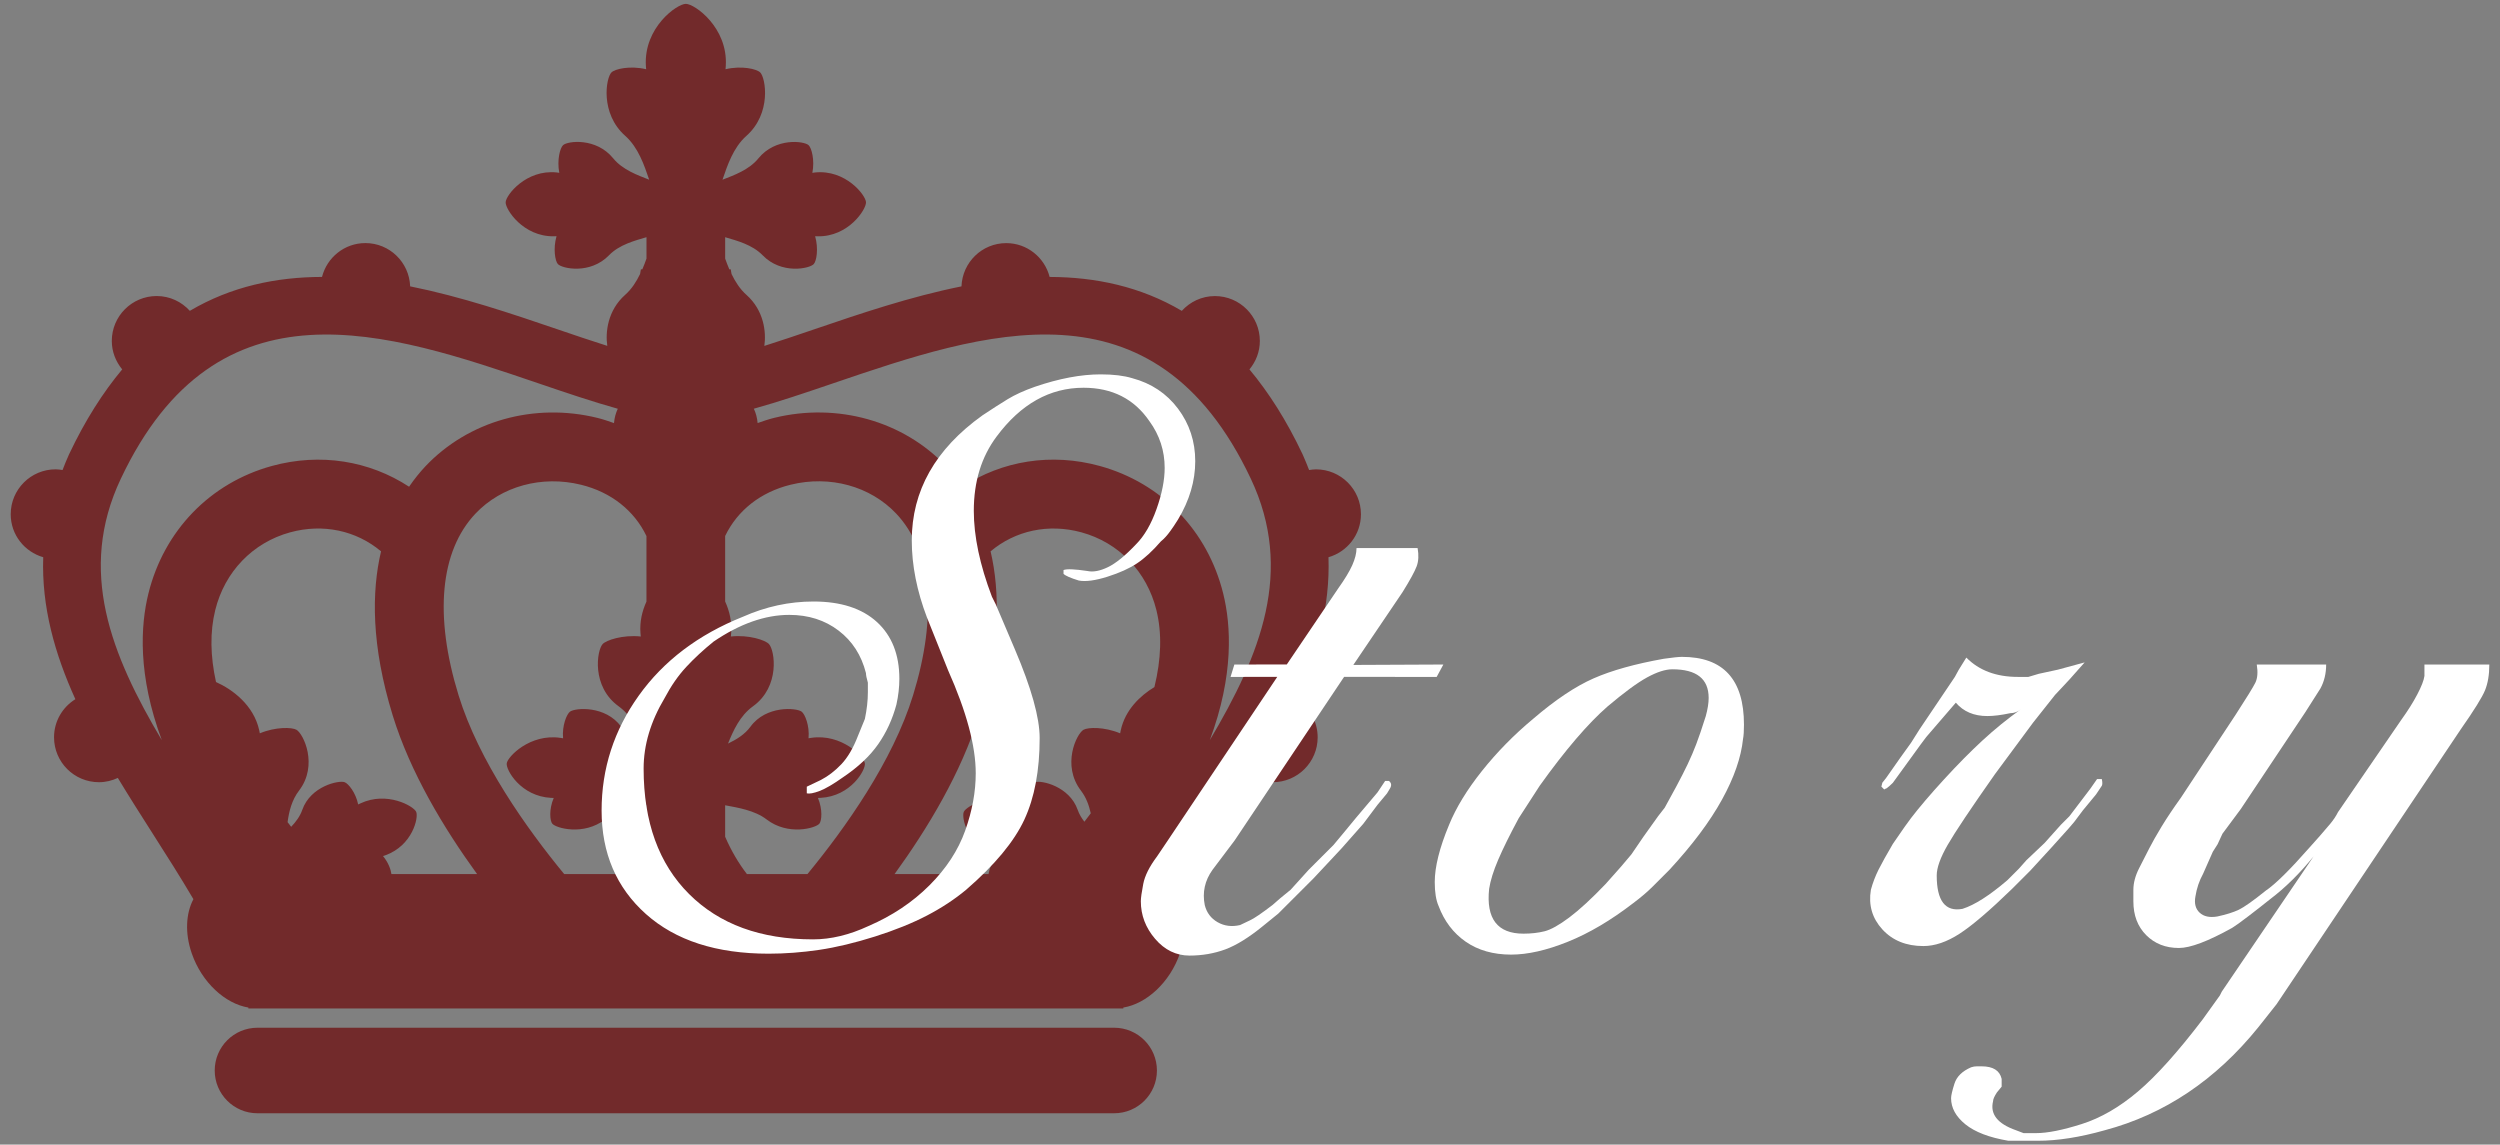
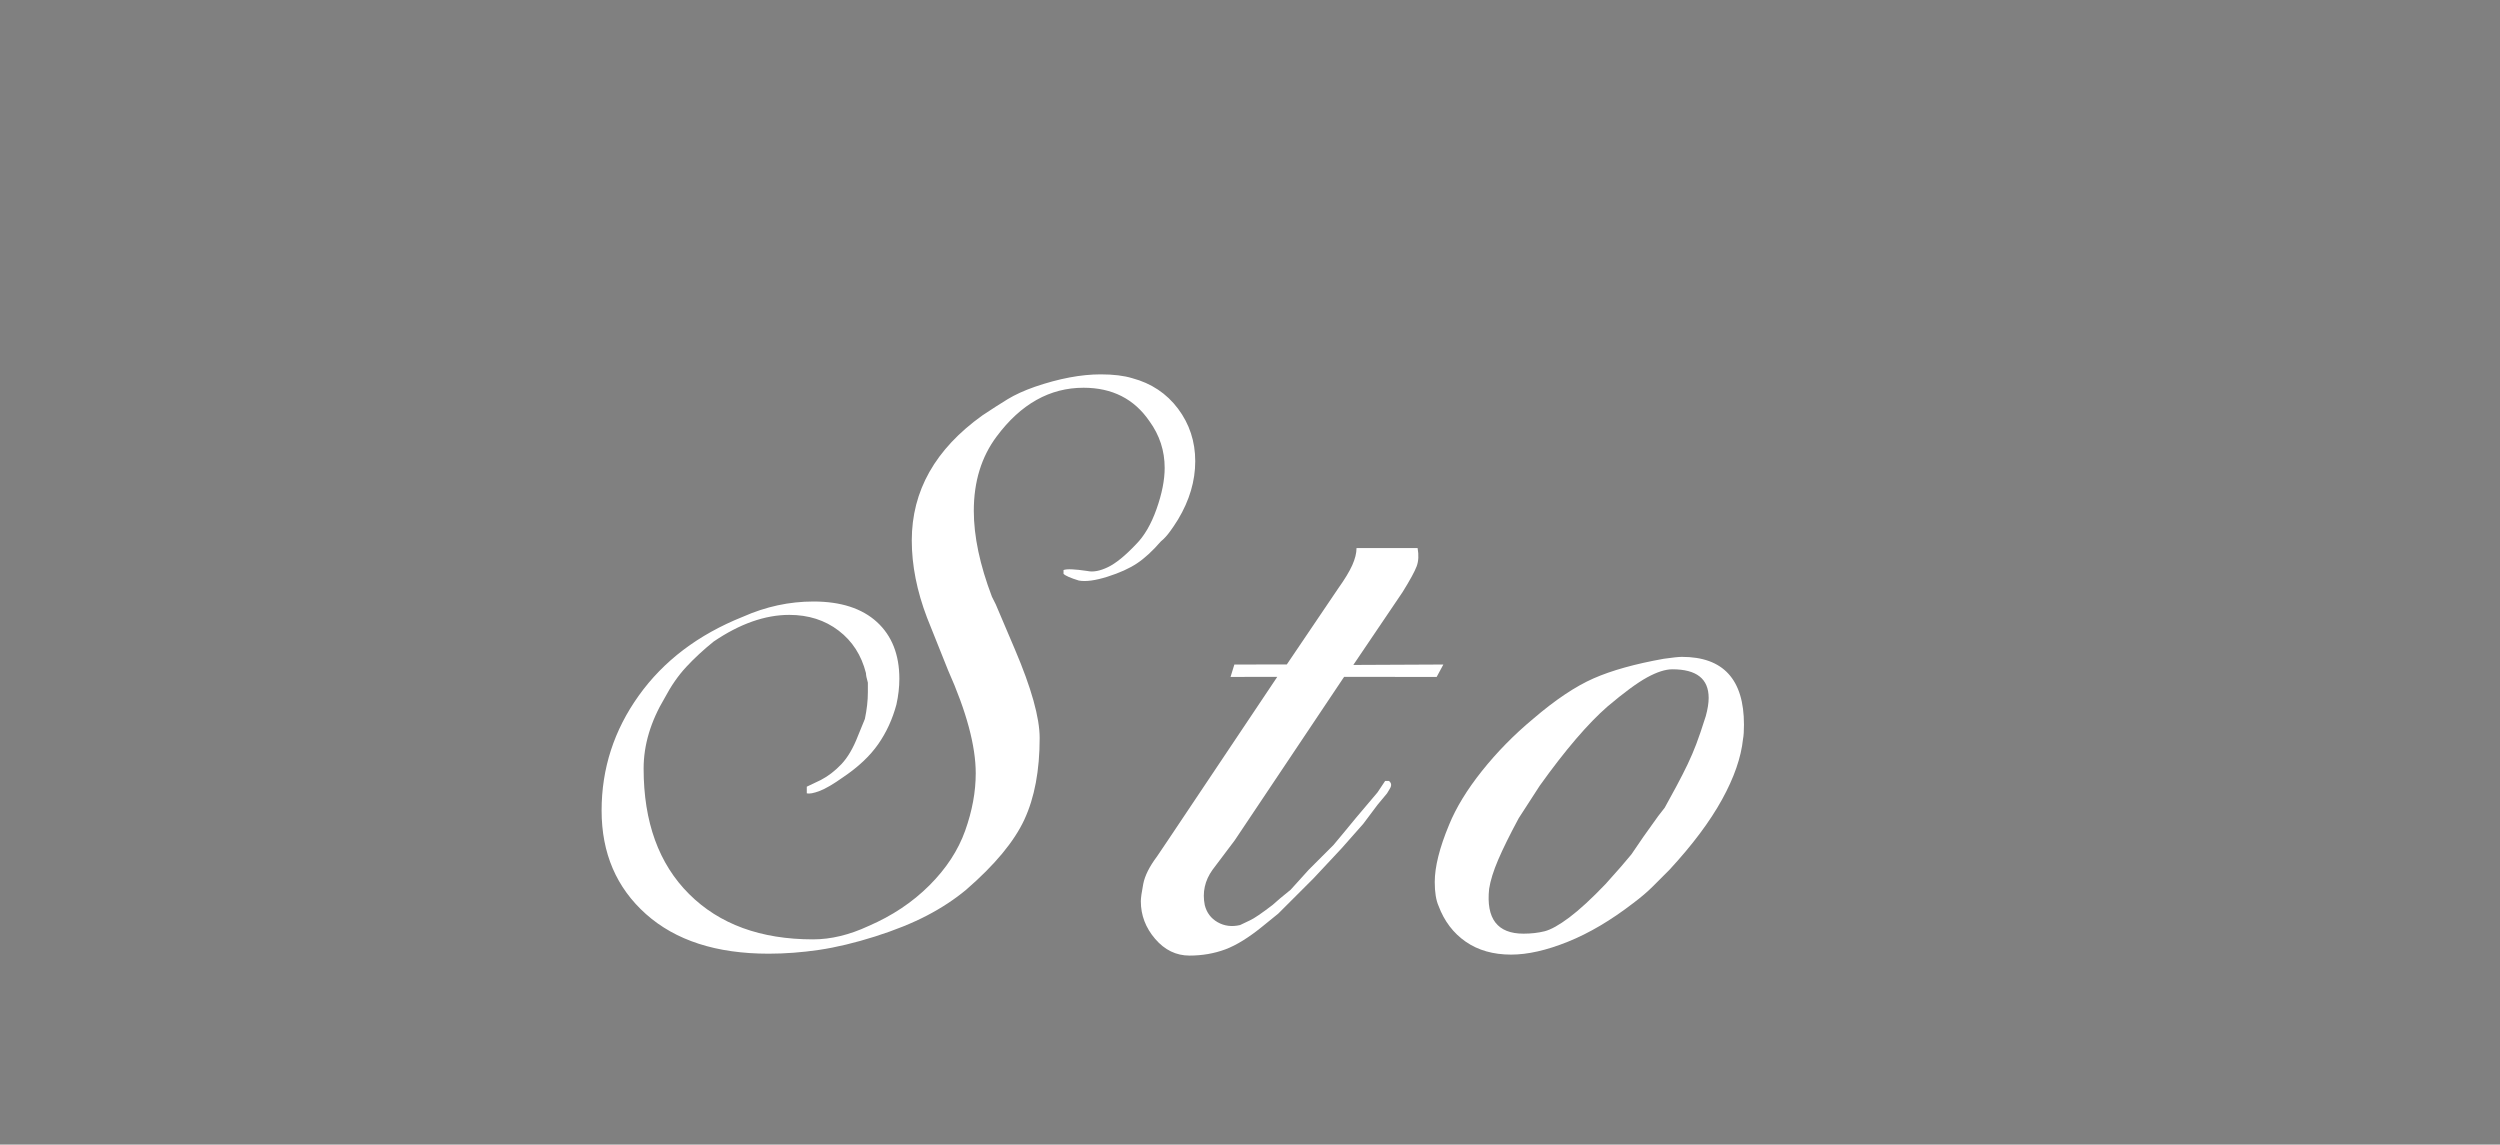
<svg xmlns="http://www.w3.org/2000/svg" version="1.1" id="レイヤー_1" x="0px" y="0px" viewBox="0 0 166 76" style="enable-background:new 0 0 166 76;" xml:space="preserve">
  <rect x="0" y="0" width="166" height="76" fill="#808080" stroke="none" />
  <style type="text/css">
	.st0{fill:#FFFFFF;}
	.st1{fill:#722A2B;}
	.st2{opacity:0.25;}
</style>
  <g>
    <g>
-       <path class="st1" d="M73.979,68.241H17.097c-1.568,0-2.84,1.271-2.84,2.84s1.271,2.84,2.84,2.84h56.883    c1.568,0,2.84-1.271,2.84-2.84S75.548,68.241,73.979,68.241z" />
-       <path class="st1" d="M90.367,34.148c0-1.648-1.336-2.983-2.983-2.983c-0.157,0-0.308,0.023-0.459,0.046    c-0.14-0.346-0.266-0.69-0.431-1.04c-1.068-2.262-2.255-4.115-3.53-5.642c0.425-0.516,0.69-1.167,0.69-1.887    c0-1.648-1.336-2.983-2.983-2.983c-0.874,0-1.653,0.383-2.199,0.982c-2.755-1.625-5.739-2.243-8.777-2.252    c-0.33-1.289-1.489-2.246-2.88-2.246c-1.609,0-2.912,1.277-2.972,2.872c-3.409,0.685-6.745,1.818-9.756,2.844    c-1.143,0.39-2.262,0.769-3.334,1.109c0.132-0.912-0.024-2.355-1.19-3.39c-0.435-0.387-0.742-0.877-0.988-1.384l-0.054-0.311    h-0.094c-0.104-0.241-0.193-0.479-0.276-0.712v-1.42c0.771,0.229,1.802,0.492,2.49,1.201c1.246,1.286,3.114,0.888,3.393,0.582    c0.176-0.191,0.331-0.996,0.091-1.849c0.058,0.004,0.117,0.005,0.176,0.006c2.04,0.034,3.223-1.791,3.202-2.262    c-0.02-0.472-1.358-2.186-3.388-1.977c-0.059,0.006-0.117,0.013-0.174,0.025c0.168-0.874-0.06-1.662-0.25-1.837    c-0.305-0.281-2.201-0.516-3.333,0.876c-0.623,0.769-1.635,1.122-2.384,1.418c0.319-0.934,0.709-2.134,1.59-2.915    c1.676-1.487,1.28-3.843,0.915-4.208c-0.231-0.23-1.225-0.468-2.304-0.214c0.007-0.075,0.011-0.148,0.017-0.22    c0.152-2.544-2.063-4.121-2.653-4.121c-0.591,0-2.804,1.577-2.653,4.121c0.005,0.072,0.01,0.145,0.018,0.22    C41.824,4.342,40.829,4.58,40.6,4.809c-0.367,0.366-0.763,2.721,0.912,4.208c0.882,0.782,1.272,1.981,1.593,2.915    c-0.749-0.296-1.762-0.649-2.387-1.418c-1.13-1.392-3.026-1.158-3.331-0.876c-0.19,0.175-0.416,0.963-0.251,1.837    c-0.059-0.011-0.115-0.018-0.176-0.025c-2.026-0.209-3.364,1.504-3.385,1.977c-0.021,0.472,1.162,2.296,3.202,2.262    c0.06-0.001,0.118-0.002,0.176-0.006c-0.241,0.854-0.084,1.658,0.088,1.849c0.281,0.306,2.148,0.705,3.397-0.582    c0.686-0.709,1.718-0.972,2.489-1.201v1.421c-0.083,0.233-0.172,0.471-0.276,0.711h-0.095l-0.054,0.311    c-0.246,0.507-0.554,0.997-0.99,1.383c-1.166,1.035-1.321,2.477-1.188,3.39c-1.073-0.339-2.191-0.719-3.334-1.109    c-3.011-1.026-6.347-2.158-9.756-2.843c-0.059-1.595-1.362-2.873-2.972-2.873c-1.392,0-2.551,0.958-2.881,2.247    c-3.038,0.009-6.021,0.626-8.776,2.252c-0.546-0.6-1.325-0.983-2.199-0.983c-1.648,0-2.983,1.336-2.983,2.983    c0,0.72,0.266,1.372,0.691,1.888c-1.275,1.527-2.462,3.381-3.53,5.642c-0.165,0.35-0.291,0.694-0.431,1.04    c-0.151-0.023-0.302-0.046-0.459-0.046c-1.648,0-2.983,1.336-2.983,2.983c0,1.36,0.915,2.494,2.159,2.853    c-0.116,3.289,0.765,6.409,2.134,9.427c-0.847,0.526-1.416,1.458-1.416,2.529c0,1.648,1.336,2.983,2.983,2.983    c0.449,0,0.871-0.106,1.253-0.284c0.744,1.23,1.518,2.449,2.292,3.661c0.952,1.491,1.877,2.946,2.726,4.389    c-0.495,0.939-0.58,2.242-0.108,3.605c0.669,1.93,2.22,3.338,3.758,3.592v0.061h58.096v-0.061    c1.538-0.253,3.089-1.662,3.758-3.592c0.473-1.363,0.387-2.666-0.108-3.606c0.849-1.443,1.773-2.897,2.726-4.388    c0.774-1.211,1.548-2.431,2.292-3.66c0.382,0.178,0.804,0.284,1.253,0.284c1.648,0,2.983-1.336,2.983-2.983    c0-1.071-0.569-2.002-1.416-2.529c1.369-3.018,2.25-6.139,2.134-9.427C89.452,36.642,90.367,35.508,90.367,34.148z M65.001,47.502    c1.426-4.635,1.405-8.205,0.774-10.893c1.641-1.381,3.846-1.86,6.032-1.262c2.485,0.68,4.346,2.61,4.977,5.163    c0.383,1.546,0.321,3.268-0.131,5.112c-0.943,0.569-1.936,1.51-2.233,2.86c-0.018,0.071-0.031,0.142-0.042,0.211    c-1.055-0.442-2.141-0.406-2.433-0.236c-0.468,0.271-1.463,2.353-0.168,4.044c0.348,0.455,0.534,0.978,0.65,1.503    c-0.136,0.185-0.282,0.372-0.423,0.559c-0.188-0.241-0.346-0.502-0.445-0.789c-0.551-1.574-2.429-1.979-2.814-1.835    c-0.241,0.09-0.735,0.688-0.897,1.478c-0.049-0.026-0.1-0.049-0.154-0.074c-1.757-0.822-3.522,0.18-3.696,0.56    c-0.175,0.379,0.242,2.239,2.042,2.888c0.053,0.02,0.106,0.037,0.158,0.053c-0.349,0.422-0.513,0.878-0.558,1.194h-6.24    C61.603,54.999,63.834,51.294,65.001,47.502z M25.433,56.843c0.052-0.017,0.105-0.033,0.158-0.053    c1.8-0.649,2.217-2.509,2.042-2.888c-0.174-0.38-1.939-1.381-3.696-0.56c-0.054,0.025-0.104,0.048-0.154,0.074    c-0.161-0.79-0.655-1.388-0.897-1.478c-0.386-0.144-2.263,0.261-2.814,1.835c-0.148,0.425-0.423,0.797-0.738,1.126    c-0.08-0.103-0.161-0.207-0.239-0.31c0.096-0.71,0.279-1.464,0.758-2.089c1.295-1.691,0.3-3.773-0.168-4.044    c-0.292-0.169-1.378-0.206-2.433,0.236c-0.011-0.069-0.025-0.14-0.042-0.211c-0.366-1.663-1.783-2.713-2.867-3.194    c-0.379-1.718-0.41-3.325-0.051-4.778c0.631-2.552,2.492-4.482,4.977-5.163c2.187-0.598,4.391-0.118,6.032,1.263    c-0.631,2.688-0.652,6.258,0.774,10.892c1.167,3.792,3.398,7.497,5.603,10.536h-5.687C25.946,57.721,25.782,57.265,25.433,56.843z     M42.925,35.593v4.352c-0.285,0.627-0.456,1.333-0.398,2.093c0.002,0.077,0.01,0.153,0.021,0.226    c-1.2-0.126-2.288,0.242-2.531,0.501c-0.388,0.416-0.761,2.822,1.063,4.135c0.87,0.628,1.314,1.627,1.656,2.474    c-0.562-0.27-1.124-0.615-1.492-1.121c-1.034-1.422-3.053-1.26-3.4-0.997c-0.214,0.164-0.533,0.919-0.456,1.766    c-0.056-0.012-0.116-0.019-0.176-0.028c-2.025-0.295-3.503,1.253-3.565,1.69c-0.06,0.436,0.925,2.187,2.943,2.295    c0.058,0.004,0.118,0.005,0.176,0.006c-0.326,0.77-0.251,1.519-0.096,1.706c0.247,0.302,2.079,0.816,3.499-0.275    c0.796-0.611,1.911-0.785,2.757-0.945v2.09c-0.394,0.913-0.882,1.746-1.444,2.478h-4.02c-2.508-3.049-5.665-7.489-7.016-11.881    c-1.627-5.284-1.227-9.565,1.123-12.052c1.725-1.824,4.41-2.559,7.013-1.918C40.584,32.681,42.113,33.902,42.925,35.593z     M60.631,46.157c-1.351,4.392-4.508,8.832-7.016,11.881h-4.02c-0.562-0.732-1.05-1.564-1.445-2.478v-2.09    c0.847,0.16,1.962,0.333,2.759,0.945c1.42,1.092,3.252,0.577,3.499,0.275c0.153-0.186,0.228-0.936-0.097-1.706    c0.058-0.001,0.116-0.002,0.176-0.006c2.015-0.108,3.002-1.859,2.941-2.295c-0.06-0.437-1.538-1.985-3.563-1.69    c-0.062,0.009-0.12,0.016-0.178,0.028c0.077-0.847-0.24-1.602-0.456-1.766c-0.346-0.263-2.365-0.425-3.4,0.997    c-0.367,0.506-0.927,0.852-1.49,1.121c0.342-0.847,0.784-1.846,1.656-2.474c1.822-1.314,1.451-3.719,1.061-4.135    c-0.243-0.26-1.329-0.627-2.529-0.501c0.01-0.073,0.018-0.149,0.021-0.226c0.058-0.761-0.115-1.469-0.4-2.097v-4.351    c0.813-1.69,2.342-2.91,4.345-3.403c2.603-0.643,5.288,0.093,7.013,1.918C61.858,36.593,62.257,40.873,60.631,46.157z     M8.019,31.795c6.421-13.604,17.748-9.743,27.744-6.338c1.823,0.621,3.589,1.219,5.258,1.684    c-0.139,0.293-0.222,0.614-0.252,0.952c-0.359-0.126-0.718-0.251-1.095-0.344c-4.201-1.034-8.577,0.199-11.429,3.217    c-0.344,0.365-0.716,0.818-1.082,1.352c-2.637-1.725-5.892-2.258-9.101-1.381c-4.105,1.124-7.173,4.292-8.208,8.475    c-0.522,2.111-0.722,5.413,0.893,9.739C7.378,43.476,5.133,37.905,8.019,31.795z M80.33,49.146    c1.613-4.323,1.413-7.624,0.891-9.734c-1.035-4.183-4.103-7.351-8.208-8.475c-3.213-0.879-6.465-0.345-9.101,1.38    c-0.366-0.534-0.737-0.987-1.081-1.352c-2.851-3.018-7.229-4.248-11.429-3.218c-0.377,0.093-0.736,0.218-1.095,0.344    c-0.03-0.338-0.114-0.658-0.252-0.952c1.669-0.464,3.436-1.063,5.258-1.684c9.994-3.403,21.323-7.264,27.744,6.337    C85.941,37.903,83.699,43.473,80.33,49.146z" />
-     </g>
+       </g>
    <g>
      <g>
        <path class="st0" d="M78.223,34.492c-0.212,0.338-0.381,0.592-0.507,0.76c-0.212,0.297-0.423,0.529-0.634,0.697     c-0.55,0.634-1.077,1.12-1.585,1.458c-0.507,0.338-1.162,0.634-1.964,0.887c-0.803,0.254-1.437,0.339-1.901,0.254     c-0.55-0.169-0.887-0.317-1.014-0.444v-0.253c0.211-0.084,0.738-0.063,1.584,0.063c0.38,0.085,0.834,0,1.362-0.254     c0.528-0.253,1.15-0.76,1.87-1.521c0.548-0.549,1.003-1.331,1.362-2.345c0.358-1.014,0.538-1.922,0.538-2.725     c0-1.141-0.338-2.176-1.014-3.105c-1.014-1.479-2.472-2.218-4.372-2.218c-2.24,0-4.162,1.077-5.767,3.231     c-1.015,1.353-1.521,3-1.521,4.943c0,1.689,0.401,3.591,1.204,5.703l0.254,0.507l1.267,2.979     c1.099,2.577,1.648,4.541,1.648,5.893c0,2.155-0.339,3.961-1.015,5.418c-0.676,1.458-1.964,3.011-3.865,4.658     c-0.761,0.634-1.627,1.204-2.598,1.711c-0.973,0.507-2.123,0.973-3.454,1.395c-1.331,0.421-2.566,0.718-3.707,0.887     c-1.141,0.168-2.261,0.254-3.358,0.254c-3.465,0-6.179-0.877-8.144-2.63c-1.964-1.753-2.946-4.045-2.946-6.876     c0-2.788,0.823-5.333,2.472-7.636c1.647-2.303,3.949-4.045,6.907-5.229c1.521-0.675,3.083-1.014,4.689-1.014     c1.815,0,3.221,0.455,4.214,1.362c0.992,0.909,1.489,2.166,1.489,3.771c0,0.55-0.065,1.12-0.196,1.711     c-0.262,0.973-0.665,1.849-1.21,2.63c-0.545,0.782-1.319,1.511-2.321,2.187c-0.654,0.465-1.178,0.771-1.57,0.919     c-0.392,0.148-0.675,0.201-0.85,0.158v-0.254v-0.189l0.931-0.443c0.487-0.254,0.942-0.603,1.363-1.046     c0.42-0.443,0.787-1.066,1.098-1.869l0.466-1.141c0.132-0.634,0.198-1.226,0.198-1.774c0-0.211,0-0.422,0-0.634     c-0.085-0.295-0.127-0.507-0.127-0.634c-0.298-1.183-0.901-2.123-1.813-2.82c-0.913-0.697-2.005-1.046-3.277-1.046     c-1.613,0-3.289,0.593-5.028,1.774c-0.679,0.55-1.283,1.109-1.813,1.68c-0.531,0.57-1.008,1.258-1.432,2.06     c-0.934,1.563-1.4,3.127-1.4,4.689c0,3.549,1.006,6.327,3.02,8.333c2.012,2.007,4.755,3.01,8.229,3.01     c0.592,0,1.196-0.073,1.812-0.222c0.613-0.147,1.238-0.369,1.874-0.665c1.567-0.676,2.913-1.573,4.036-2.693     c1.122-1.119,1.917-2.334,2.383-3.644s0.699-2.576,0.699-3.803c0-1.815-0.613-4.097-1.838-6.844l-0.507-1.268l-0.887-2.218     c-0.677-1.774-1.015-3.485-1.015-5.133c0-3.295,1.562-6.062,4.689-8.301c0.634-0.422,1.193-0.781,1.68-1.078     c0.485-0.295,1.087-0.57,1.806-0.823c1.605-0.549,3.062-0.824,4.373-0.824c0.844,0,1.541,0.086,2.091,0.254     c1.268,0.339,2.281,1.014,3.042,2.027c0.76,1.015,1.141,2.177,1.141,3.485C79.364,31.937,78.983,33.225,78.223,34.492z" />
        <path class="st0" d="M95.839,44.124l-0.444,0.823l-6.148-0.002L81.984,55.8l-1.475,1.958c-0.511,0.717-0.681,1.496-0.513,2.339     c0.127,0.506,0.412,0.886,0.855,1.138c0.443,0.254,0.94,0.316,1.489,0.189c0.169-0.084,0.391-0.19,0.665-0.317     c0.275-0.126,0.771-0.464,1.489-1.014l0.507-0.443l0.697-0.57l1.204-1.331l1.647-1.647l0.634-0.761l0.888-1.077l1.394-1.647     l0.507-0.761h0.254c0.168,0.127,0.19,0.297,0.063,0.508l-0.19,0.316l-0.316,0.38l-0.317,0.381l-0.95,1.267l-1.458,1.648     l-1.837,1.964L85.32,60.22l-0.443,0.443l-1.015,0.824c-0.929,0.76-1.763,1.277-2.503,1.553c-0.738,0.273-1.53,0.411-2.376,0.411     c-0.888,0-1.647-0.37-2.281-1.108c-0.634-0.739-0.951-1.573-0.951-2.502c0-0.211,0.054-0.592,0.159-1.141s0.412-1.162,0.92-1.838     l0.766-1.137l7.214-10.781l-3.102,0.003l0.254-0.823l3.481-0.003l3.425-5.066c0.423-0.592,0.729-1.099,0.92-1.521     c0.189-0.422,0.285-0.802,0.285-1.141h4.056c0.084,0.467,0.063,0.87-0.062,1.208c-0.126,0.34-0.438,0.912-0.938,1.717     l-3.269,4.834L95.839,44.124z" />
        <path class="st0" d="M115.737,49.067c-0.127,1.226-0.592,2.566-1.395,4.024c-0.803,1.457-1.964,3.01-3.485,4.657     c-0.38,0.381-0.75,0.751-1.108,1.109c-0.359,0.359-0.792,0.729-1.299,1.108c-1.479,1.141-2.927,1.996-4.341,2.566     c-1.416,0.57-2.672,0.855-3.771,0.855c-1.183,0-2.187-0.285-3.011-0.855c-0.823-0.57-1.426-1.362-1.806-2.376     c-0.168-0.38-0.254-0.908-0.254-1.584c0-1.014,0.317-2.281,0.951-3.803c0.465-1.141,1.193-2.333,2.186-3.58     c0.993-1.245,2.123-2.397,3.391-3.453c1.479-1.268,2.82-2.165,4.024-2.693c1.203-0.528,2.756-0.961,4.657-1.3     c0.591-0.084,0.992-0.126,1.204-0.126c2.746,0,4.119,1.5,4.119,4.499C115.8,48.539,115.779,48.856,115.737,49.067z      M113.265,47.546c0.127-0.465,0.19-0.865,0.19-1.204c0-1.268-0.803-1.901-2.408-1.901c-0.466,0-1.024,0.181-1.68,0.539     c-0.655,0.359-1.531,1.004-2.63,1.933c-0.633,0.55-1.33,1.268-2.091,2.154c-0.761,0.888-1.563,1.923-2.408,3.105l-1.394,2.154     c-0.592,1.1-1.046,2.018-1.362,2.757c-0.317,0.739-0.518,1.384-0.603,1.933c-0.211,1.986,0.55,2.979,2.281,2.979     c0.507,0,0.972-0.053,1.395-0.158c0.422-0.105,0.971-0.412,1.647-0.919c0.675-0.507,1.479-1.246,2.408-2.218l1.014-1.141     l0.697-0.824l0.823-1.204l0.951-1.331l0.443-0.57c0.211-0.38,0.464-0.845,0.761-1.394c0.295-0.549,0.548-1.046,0.76-1.489     c0.211-0.443,0.401-0.888,0.57-1.331S113.012,48.349,113.265,47.546z" />
-         <path class="st0" d="M139.563,52.172l-0.38,0.57l-0.888,1.077l-0.57,0.761l-0.38,0.443l-1.141,1.268l-1.395,1.521l-0.443,0.443     l-0.761,0.761c-1.479,1.437-2.641,2.43-3.484,2.979c-0.846,0.549-1.648,0.823-2.408,0.823c-1.141,0-2.049-0.369-2.726-1.108     c-0.675-0.739-0.929-1.616-0.76-2.63c0.126-0.465,0.296-0.908,0.507-1.331c0.212-0.422,0.528-0.992,0.95-1.711     c0.634-0.929,1.036-1.499,1.204-1.711c0.55-0.718,1.278-1.573,2.187-2.566c0.908-0.992,1.764-1.858,2.566-2.598     c0.802-0.739,1.647-1.426,2.535-2.06c-0.212,0.169-0.444,0.253-0.697,0.253c-0.593,0.127-1.1,0.19-1.521,0.19     c-0.887,0-1.584-0.295-2.091-0.888l-1.965,2.281l-0.38,0.508l-1.838,2.534c-0.168,0.17-0.316,0.296-0.443,0.381     c-0.042,0-0.084,0.021-0.127,0.062l-0.19-0.192l0.063-0.259l0.254-0.321l0.95-1.354l0.697-0.968l0.57-0.902l2.345-3.481     l0.254-0.466l0.507-0.817c0.845,0.855,1.985,1.283,3.422,1.283c0.295,0,0.527,0,0.697,0l0.696-0.207l1.268-0.275l1.774-0.482     l-1.014,1.142l-0.95,1.015l-1.458,1.84l-2.535,3.425c-1.605,2.283-2.651,3.848-3.137,4.693s-0.729,1.522-0.729,2.03     c0,1.69,0.57,2.432,1.711,2.22c0.802-0.254,1.795-0.888,2.979-1.901l0.761-0.761l0.507-0.57l1.204-1.141l1.077-1.204l0.57-0.57     l1.395-1.837l0.443-0.634h0.316C139.605,51.941,139.605,52.088,139.563,52.172z" />
-         <path class="st0" d="M165.291,44.124c0,0.676-0.096,1.246-0.285,1.711c-0.19,0.465-0.729,1.331-1.616,2.598l-12.23,18.251     l-1.204,1.521c-2.829,3.506-6.23,5.787-10.202,6.844c-1.647,0.465-3.126,0.697-4.436,0.697h-0.57h-0.697h-0.697     c-1.268-0.214-2.218-0.578-2.852-1.091c-0.634-0.514-0.95-1.093-0.95-1.734c0-0.171,0.074-0.492,0.222-0.962     c0.148-0.472,0.518-0.835,1.108-1.091c0.127-0.044,0.254-0.064,0.381-0.064c0.169,0,0.274,0,0.316,0     c0.761,0,1.204,0.278,1.331,0.835v0.258v0.257l-0.317,0.386c-0.168,0.258-0.253,0.449-0.253,0.578     c-0.211,0.857,0.295,1.5,1.519,1.929l0.506,0.193c0.17,0,0.443,0,0.823,0c0.759,0,1.771-0.201,3.036-0.603     c1.266-0.402,2.511-1.122,3.733-2.158c1.225-1.037,2.658-2.635,4.303-4.793l1.139-1.587l0.127-0.254l6.1-8.986     c-0.925,1.142-1.891,2.093-2.898,2.854c-0.42,0.339-0.893,0.708-1.418,1.109c-0.523,0.402-0.892,0.666-1.102,0.793     c-1.597,0.888-2.771,1.331-3.528,1.331c-0.881,0-1.605-0.284-2.173-0.853c-0.566-0.568-0.851-1.314-0.851-2.241     c0-0.337,0-0.59,0-0.758c0-0.463,0.128-0.947,0.386-1.452s0.483-0.948,0.677-1.327c0.193-0.378,0.462-0.853,0.805-1.421     c0.345-0.568,0.773-1.21,1.288-1.926l3.648-5.532c0.715-1.103,1.146-1.804,1.294-2.101c0.146-0.297,0.179-0.7,0.095-1.21h4.608     c0,0.592-0.127,1.121-0.379,1.586c-0.084,0.127-0.421,0.655-1.009,1.586l-4.28,6.421l-1.219,1.642l-0.32,0.694l-0.32,0.505     l-0.642,1.454c-0.256,0.463-0.427,0.969-0.513,1.515c-0.085,0.464,0.011,0.822,0.282,1.074c0.274,0.254,0.664,0.338,1.169,0.253     c0.59-0.127,1.063-0.275,1.421-0.444c0.357-0.17,0.957-0.594,1.799-1.272c0.631-0.424,1.599-1.378,2.903-2.861     c0.463-0.509,0.926-1.038,1.389-1.59c0.21-0.254,0.379-0.509,0.506-0.764l4.205-6.132c0.426-0.59,0.777-1.148,1.054-1.675     c0.277-0.527,0.438-0.938,0.48-1.233V44.63v-0.506H165.291z" />
      </g>
    </g>
  </g>
</svg>